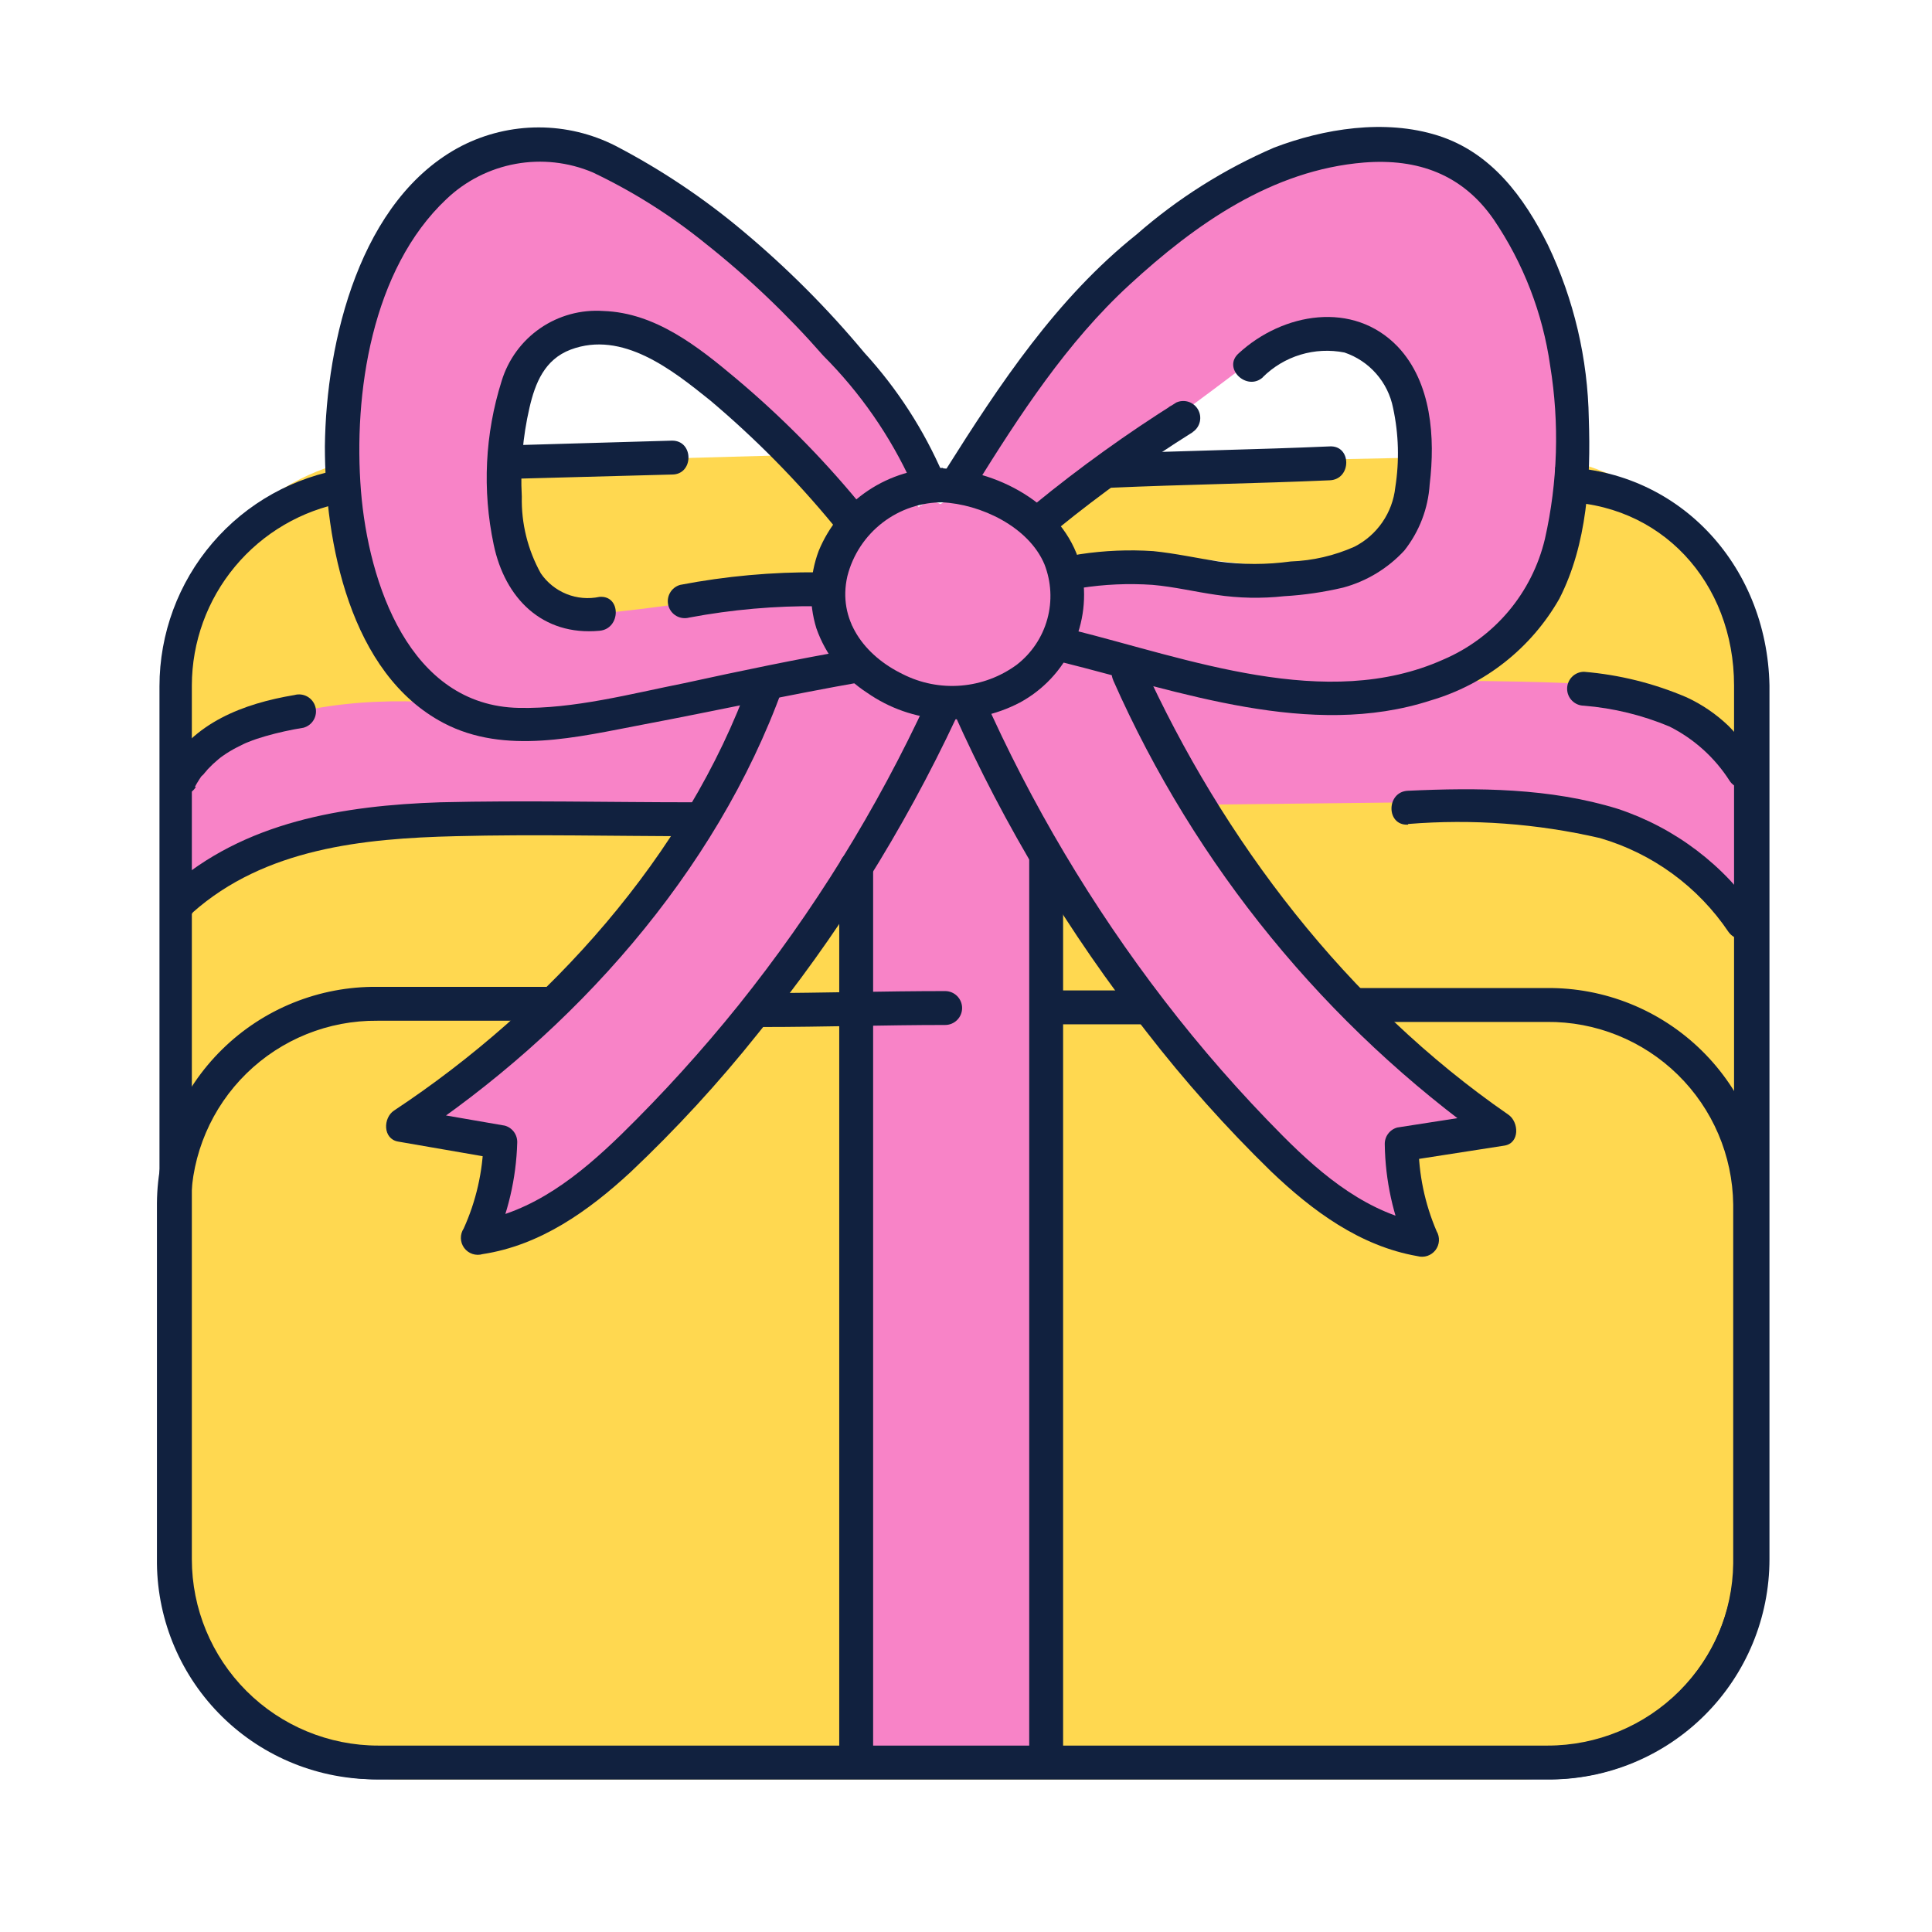
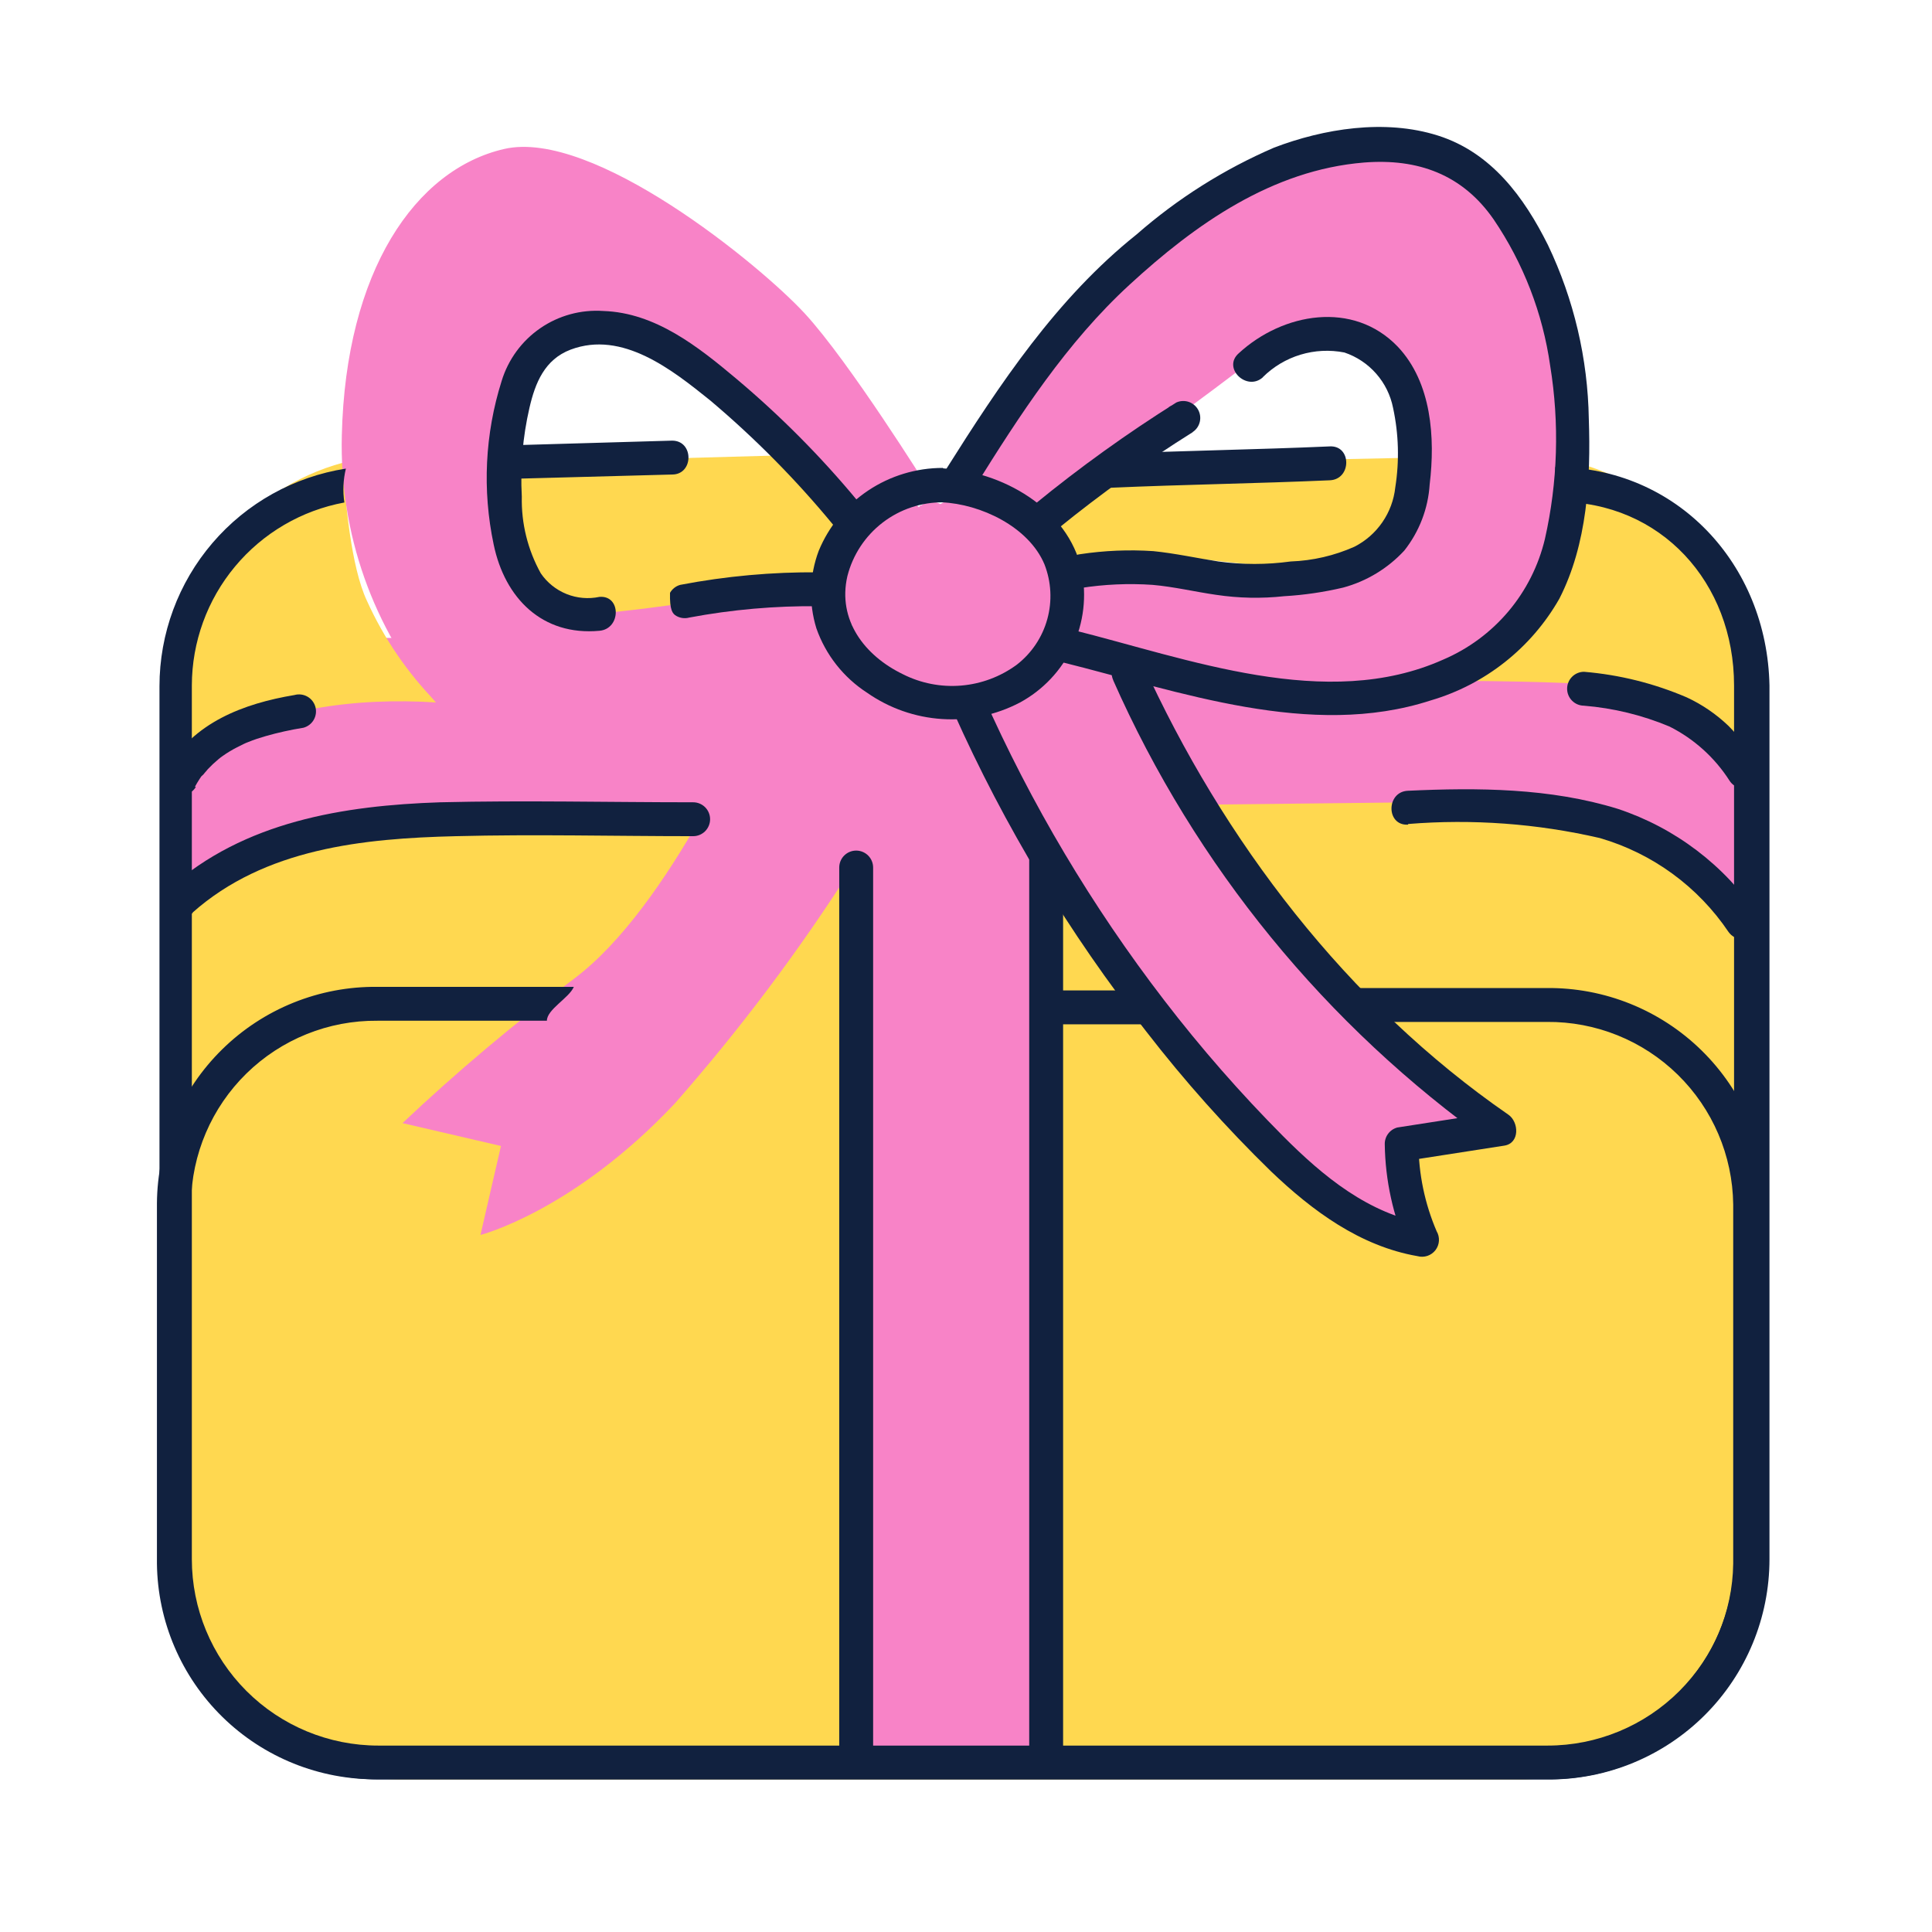
<svg xmlns="http://www.w3.org/2000/svg" width="114" height="114" viewBox="0 0 114 114" fill="none">
  <path d="M90.92 37.64H22.64C16.012 37.64 10.64 43.013 10.64 49.64V91.55C10.64 98.177 16.012 103.55 22.64 103.55H90.92C97.547 103.55 102.92 98.177 102.92 91.55V49.64C102.92 43.013 97.547 37.64 90.92 37.64Z" fill="#F883C7" />
  <path d="M89.84 37.36C89.08 38.54 86.97 39.49 84.66 40.17C89.48 40.17 93.53 40.3 94.66 40.46C99.27 41.1 102.91 44.84 102.91 44.84V40.12C102.902 37.136 101.891 34.242 100.039 31.902C98.187 29.562 95.602 27.913 92.7 27.22L92.36 32.1C91.656 33.915 90.813 35.674 89.84 37.36V37.36Z" fill="#FFD850" />
  <path d="M100 50.62C97.25 47.39 89 47.28 89 47.28L71 47.48C73 50.71 75.2 54.01 76.48 55.81C79.21 59.65 88.48 66.27 88.48 66.27L82.83 67.62L83.43 72.87C77.76 71.15 70.82 62.87 67.64 59.27C65.42 56.558 63.382 53.702 61.54 50.72L61.71 103.55H50.52L50.28 51.19C47.156 56.092 43.659 60.745 39.82 65.11C33.82 71.48 28.35 72.87 28.35 72.87L29.56 67.62L23.75 66.27C26.969 63.233 30.358 60.381 33.9 57.73C36.72 55.61 39.32 51.8 41.32 48.28C40.54 48.28 24.12 48.74 20.15 48.87C16.18 49 10.4 53.87 10.4 53.87V91.77C10.421 95.279 11.828 98.638 14.313 101.116C16.798 103.594 20.161 104.99 23.67 105H89.67C93.186 104.989 96.554 103.588 99.038 101.101C101.523 98.615 102.922 95.245 102.93 91.73V54.37C102.46 53.71 101.58 52.53 100 50.62Z" fill="#FFD850" />
  <path d="M12.7 44C15.9 41.84 20.96 41.14 25.75 41.45C24.044 39.705 22.656 37.674 21.65 35.45C20.71 33.45 20.36 29.51 20.24 27.3C17.423 28.059 14.934 29.723 13.156 32.036C11.378 34.349 10.41 37.183 10.4 40.1V47C10.834 45.784 11.638 44.734 12.7 44Z" fill="#FFD850" />
  <path d="M29.77 27.32L46.83 26.85C46.83 26.85 50.55 30.75 50.39 30.94C50.23 31.13 48.63 34.77 48.63 34.77C48.63 34.77 43.22 34.95 41.63 35.26C40.04 35.57 35.32 37.18 32.48 35.69C29.64 34.2 29.77 27.32 29.77 27.32Z" fill="#FFD850" />
  <path d="M65.8 27.37L83.73 27C83.73 27 83.38 31.87 80.88 32.87C78.38 33.87 74.46 33.42 70.4 32.93C67.998 32.628 65.559 32.812 63.23 33.47L61.39 30.47L65.8 27.37Z" fill="#FFD850" />
  <path d="M25.75 41.48C22.008 37.08 20.021 31.454 20.17 25.68C20.4 16 24.5 10 29.75 8.79C35 7.58 44.84 15.63 47.48 18.49C50.12 21.35 54.69 28.68 54.69 28.68L56.69 28.23C56.69 28.23 63.1 17.4 70.44 12.5C77.78 7.6 85.62 7.94 88.88 12.27C92.14 16.6 93 25.11 92.66 28.61C92.32 32.11 90.44 37.86 87.31 38.61C84.18 39.36 80.31 42.61 72.01 40.33C63.71 38.05 61.73 38.9 61.73 38.9L63.23 33.45C65.956 33.169 68.704 33.169 71.43 33.45C74.43 33.97 79.09 35.12 81.7 31.99C84.31 28.86 85.01 24.59 82.6 22.32C80.19 20.05 80.53 20.12 80.53 20.12C80.53 20.12 75.53 19.86 74.14 21.04C72.75 22.22 61.39 30.48 61.39 30.48C61.39 30.48 55.88 27.56 51.7 29.78C47.52 32 48.86 29 48.86 29C48.86 29 40.33 18.69 35 19.34C29.67 19.99 29.63 26.18 29.77 29.15C29.91 32.12 31.22 36.53 35 36.23C38.78 35.93 45.83 34.77 45.83 34.77H48.63L49.89 39.48C49.89 39.48 44.48 40.3 41.24 41.17C38 42.04 30.57 43.58 28.36 42.81C26.15 42.04 25.75 41.48 25.75 41.48Z" fill="#F883C7" />
  <path d="M53 29.73C51.342 30.773 50 32.25 49.12 34C49.019 34.172 48.972 34.37 48.984 34.569C48.997 34.767 49.068 34.958 49.19 35.116C49.311 35.274 49.477 35.392 49.666 35.455C49.855 35.518 50.058 35.523 50.25 35.47C52.59 34.86 54.25 33.05 55.74 31.26C55.904 31.069 55.99 30.823 55.98 30.571C55.97 30.319 55.866 30.081 55.688 29.902C55.51 29.724 55.271 29.62 55.019 29.61C54.768 29.601 54.522 29.686 54.33 29.85C52.481 31.416 50.93 33.303 49.75 35.42C49.639 35.611 49.595 35.834 49.624 36.052C49.653 36.271 49.754 36.474 49.91 36.63C51.39 37.92 53.21 35.92 54.26 34.94C55.544 33.733 56.693 32.392 57.69 30.94C58.17 30.25 57.5 29.51 56.83 29.43C55.71 29.3 54.77 30.22 54.01 30.93C53.268 31.63 52.594 32.4 52 33.23C51.383 34.071 50.867 34.98 50.46 35.94C50.331 36.175 50.263 36.438 50.261 36.706C50.259 36.974 50.324 37.238 50.45 37.474C50.577 37.711 50.76 37.912 50.983 38.059C51.206 38.207 51.463 38.297 51.73 38.32C52.735 38.283 53.707 37.956 54.53 37.38C55.421 36.815 56.241 36.143 56.97 35.38C58.35 34 60 32 58.73 30C58.664 29.886 58.576 29.787 58.471 29.707C58.367 29.627 58.247 29.569 58.12 29.536C57.993 29.502 57.86 29.494 57.73 29.512C57.599 29.53 57.474 29.574 57.36 29.64C56.02 30.401 54.83 31.4 53.85 32.59C52.822 33.734 52.078 35.104 51.68 36.59C51.586 36.997 51.653 37.424 51.867 37.783C52.082 38.141 52.427 38.402 52.83 38.51C53.684 38.575 54.531 38.314 55.2 37.78C56.669 36.954 57.977 35.87 59.06 34.58C59.581 33.95 59.984 33.232 60.25 32.46C60.5 31.67 60.7 30.54 59.86 30.03C58.42 29.14 56.66 31.32 55.86 32.3C54.736 33.526 53.98 35.044 53.68 36.68C53.583 37.1 53.636 37.541 53.832 37.925C54.028 38.309 54.353 38.612 54.75 38.78C55.466 38.925 56.21 38.823 56.86 38.49C58.293 37.926 59.532 36.961 60.43 35.71C61.23 34.63 62.5 32.13 60.48 31.54C58.9 31.08 57.48 32.94 56.71 34.1C55.94 35.26 54.86 37.52 56.08 38.6C57.3 39.68 59.38 38.07 60.27 37.17C61.422 36.141 62.138 34.71 62.27 33.17C62.264 32.747 62.099 32.342 61.808 32.035C61.517 31.727 61.122 31.54 60.7 31.51C60.268 31.545 59.849 31.669 59.468 31.876C59.087 32.083 58.754 32.367 58.49 32.71C57.388 33.886 56.688 35.381 56.49 36.98C56.389 37.363 56.371 37.763 56.438 38.153C56.506 38.543 56.656 38.914 56.88 39.24C57.186 39.518 57.575 39.688 57.986 39.724C58.398 39.761 58.811 39.661 59.16 39.44C60.631 38.864 61.843 37.773 62.57 36.37C62.755 36.033 62.852 35.655 62.852 35.27C62.852 34.886 62.755 34.507 62.57 34.17C62.325 33.825 61.968 33.575 61.56 33.462C61.152 33.349 60.718 33.38 60.33 33.55C59.608 33.927 58.99 34.479 58.535 35.154C58.079 35.83 57.799 36.609 57.72 37.42C57.642 37.785 57.682 38.164 57.835 38.505C57.988 38.844 58.246 39.127 58.57 39.31C58.703 39.388 58.851 39.434 59.004 39.445C59.158 39.456 59.311 39.431 59.453 39.373C59.595 39.315 59.722 39.225 59.824 39.11C59.926 38.995 60 38.858 60.04 38.71C60.26 38.14 60.47 37.56 60.65 36.97C61.03 35.73 59.1 35.21 58.72 36.44C58.54 37.02 58.34 37.61 58.12 38.18L59.58 37.58C59.79 37.67 59.58 38 59.68 37.69C59.78 37.38 59.79 37.21 59.87 36.98C60.014 36.605 60.209 36.251 60.45 35.93C60.56 35.791 60.68 35.66 60.81 35.54L61.02 35.42C61.23 35.42 61.22 35.36 61.02 35.34C60.73 35.11 61.02 35.17 60.89 35.34C60.76 35.51 60.78 35.63 60.71 35.74C60.265 36.443 59.645 37.019 58.91 37.41C58.728 37.51 58.542 37.6 58.35 37.68L58.03 37.78C58.39 38.13 58.54 38.21 58.48 38.03C58.5 37.857 58.5 37.683 58.48 37.51C58.48 37.29 58.48 37.09 58.57 36.88C58.745 36.039 59.103 35.246 59.62 34.56C59.87 34.22 60.25 33.98 60.5 33.65L60.69 33.55C60.39 33.21 60.28 33.12 60.34 33.27C60.4 33.42 60.24 33.74 60.24 33.76C59.977 34.516 59.543 35.201 58.97 35.76C58.708 36.032 58.416 36.274 58.1 36.48C57.91 36.612 57.709 36.729 57.5 36.83L57.27 36.93C57.05 36.983 57.05 36.983 57.27 36.93L57.63 37.29V37.35C57.63 37.23 57.63 37.11 57.71 36.99C57.79 36.87 57.8 36.65 57.86 36.47C57.982 36.099 58.139 35.741 58.33 35.4C58.523 35.047 58.748 34.713 59 34.4C59.27 34.09 59.66 33.84 59.9 33.52H59.98C60.07 33.52 60.06 33.45 59.98 33.44C59.77 33.06 59.64 33.02 59.59 33.3C59.573 33.369 59.55 33.436 59.52 33.5C59.376 33.823 59.202 34.131 59 34.42C58.579 35.046 58.039 35.583 57.41 36C57.093 36.22 56.759 36.414 56.41 36.58C56.106 36.653 55.809 36.75 55.52 36.87C55.498 36.886 55.472 36.894 55.445 36.894C55.418 36.894 55.392 36.886 55.37 36.87C55.63 37.22 55.76 37.28 55.75 37.07C55.74 36.86 55.75 36.69 55.75 36.57C55.848 36.143 56.013 35.735 56.24 35.36C56.672 34.611 57.16 33.896 57.7 33.22C57.966 32.898 58.253 32.594 58.56 32.31C58.74 32.16 59.1 31.82 59.31 31.85L58.8 31.71L58.91 31.79L58.45 31.19C58.62 31.64 58.1 32.48 57.87 32.84C57.481 33.416 57.017 33.937 56.49 34.39C55.957 34.866 55.389 35.3 54.79 35.69C54.45 35.9 54.11 36.11 53.79 36.3C53.65 36.37 53.51 36.43 53.38 36.51H53.23C53.37 36.51 53.36 36.51 53.23 36.51L53.67 36.77C53.82 36.89 53.6 37.16 53.74 36.82L53.91 36.34C54.03 36.07 54.17 35.8 54.31 35.54C54.613 34.96 54.971 34.411 55.38 33.9C56.211 32.863 57.228 31.991 58.38 31.33L57 31C57.67 32.11 56.21 33.36 55.51 34.06C54.589 35.062 53.44 35.827 52.16 36.29C52.048 36.309 51.938 36.335 51.83 36.37C51.62 36.37 51.75 36.47 52.22 36.83L52.28 36.67C52.47 36.39 52.59 36.03 52.76 35.73C53.089 35.128 53.46 34.55 53.87 34C54.286 33.476 54.737 32.982 55.22 32.52C55.6 32.15 56.22 31.35 56.83 31.41L56 29.89C55.269 30.959 54.446 31.963 53.54 32.89C53.09 33.34 52.62 33.78 52.14 34.19C51.9 34.39 51.66 34.6 51.41 34.79L51.12 35C50.84 35.18 50.95 35 51.03 35L51.47 35.26L51.36 35.17L51.52 36.38C52.616 34.413 54.059 32.662 55.78 31.21L54.33 29.8C53.07 31.31 51.7 32.98 49.72 33.49L50.85 35C51.555 33.55 52.645 32.322 54 31.45C55.09 30.77 54.08 29.03 53 29.73Z" fill="#F883C7" />
  <path d="M55.63 27.61C54.063 27.61 52.531 28.074 51.228 28.944C49.925 29.815 48.909 31.052 48.31 32.5C47.759 33.966 47.71 35.573 48.17 37.07C48.718 38.638 49.774 39.979 51.17 40.88C52.474 41.79 54.002 42.325 55.589 42.427C57.175 42.53 58.76 42.195 60.17 41.46C61.538 40.722 62.632 39.563 63.289 38.154C63.947 36.746 64.133 35.163 63.82 33.64C63.04 30 59.07 27.76 55.57 27.64C54.28 27.58 54.28 29.58 55.57 29.64C57.86 29.74 60.7 31.08 61.63 33.3C62.033 34.331 62.092 35.464 61.798 36.531C61.505 37.598 60.874 38.541 60 39.22C59.04 39.927 57.902 40.354 56.714 40.453C55.526 40.552 54.334 40.319 53.27 39.78C51 38.68 49.41 36.57 50 34C50.318 32.742 51.051 31.629 52.079 30.838C53.108 30.047 54.373 29.625 55.67 29.64C55.935 29.64 56.189 29.535 56.377 29.347C56.564 29.16 56.67 28.905 56.67 28.64C56.67 28.375 56.564 28.12 56.377 27.933C56.189 27.745 55.935 27.64 55.67 27.64L55.63 27.61Z" fill="#11213F" />
-   <path d="M55.65 28C54.513 25.36 52.941 22.93 51 20.81C48.826 18.198 46.419 15.788 43.81 13.61C41.505 11.677 38.997 10.001 36.33 8.61C34.922 7.892 33.365 7.518 31.785 7.518C30.205 7.518 28.647 7.892 27.24 8.61C21.24 11.72 19.24 20.14 19.17 26.34C19.17 31.99 20.64 39.75 26.17 42.66C29.8 44.57 34.11 43.48 37.91 42.76C42.25 41.94 46.57 40.99 50.91 40.23C52.18 40.02 51.64 38.09 50.38 38.31C47.02 38.89 43.68 39.59 40.38 40.31C37.21 40.94 33.86 41.84 30.61 41.77C24.14 41.64 21.74 34.38 21.3 28.98C20.84 23.23 21.93 15.89 26.35 11.74C27.478 10.668 28.895 9.949 30.426 9.67C31.957 9.391 33.536 9.565 34.97 10.17C37.33 11.29 39.549 12.687 41.58 14.33C44.112 16.332 46.455 18.561 48.58 20.99C50.759 23.171 52.531 25.725 53.81 28.53C54.29 29.71 56.23 29.19 55.74 28H55.65Z" fill="#11213F" />
  <path d="M57.52 28.74C60.16 24.5 62.94 20.21 66.64 16.81C70.54 13.22 75.07 10.03 80.49 9.59C83.66 9.34 86.29 10.29 88.13 12.94C89.888 15.527 91.031 18.483 91.47 21.58C92.023 24.975 91.918 28.445 91.16 31.8C90.786 33.373 90.049 34.837 89.007 36.074C87.965 37.31 86.647 38.285 85.16 38.92C78.26 42.01 70.09 38.86 63.22 37.15C62.964 37.08 62.691 37.114 62.46 37.245C62.229 37.377 62.06 37.594 61.99 37.85C61.92 38.106 61.954 38.379 62.085 38.61C62.216 38.841 62.434 39.01 62.69 39.08C69.6 40.8 77.33 43.63 84.42 41.33C87.632 40.389 90.353 38.238 92.01 35.33C93.66 32.11 93.87 28.26 93.75 24.72C93.692 21.167 92.871 17.667 91.34 14.46C89.93 11.63 88 9 84.85 8C81.7 7 78.09 7.6 75.18 8.71C72.226 9.984 69.49 11.711 67.07 13.83C62.35 17.6 59 22.65 55.8 27.73C55.11 28.82 56.8 29.83 57.52 28.73V28.74Z" fill="#11213F" />
  <path d="M62.43 31.19C64.961 29.132 67.616 27.232 70.38 25.5L69.38 23.78L69 24C68.8 24.146 68.661 24.36 68.61 24.603C68.559 24.845 68.6 25.098 68.724 25.311C68.848 25.526 69.048 25.686 69.284 25.761C69.519 25.837 69.775 25.822 70 25.72L70.41 25.47C70.611 25.325 70.75 25.11 70.801 24.868C70.852 24.625 70.811 24.373 70.687 24.159C70.562 23.945 70.363 23.785 70.127 23.709C69.891 23.634 69.636 23.648 69.41 23.75C66.504 25.573 63.715 27.577 61.06 29.75C60.874 29.938 60.77 30.191 60.77 30.455C60.77 30.719 60.874 30.973 61.06 31.16C61.248 31.346 61.501 31.451 61.765 31.451C62.029 31.451 62.283 31.346 62.47 31.16L62.43 31.19Z" fill="#11213F" />
  <path d="M91.77 27.56V27.94C91.835 28.152 91.879 28.369 91.9 28.59C91.9 28.59 92.47 28.65 92.47 28.69C92.473 28.965 92.433 29.238 92.35 29.5L91.94 29.61C98.01 29.61 102.32 34.38 102.32 40.45V92C102.32 94.917 101.161 97.715 99.098 99.778C97.035 101.841 94.237 103 91.32 103H22.32C19.403 103 16.605 101.841 14.542 99.778C12.479 97.715 11.32 94.917 11.32 92V40.45C11.324 37.883 12.226 35.397 13.87 33.425C15.513 31.452 17.795 30.117 20.32 29.65C20.22 28.984 20.25 28.305 20.41 27.65C17.347 28.127 14.555 29.683 12.538 32.038C10.521 34.392 9.411 37.39 9.41 40.49V92C9.41 95.448 10.78 98.754 13.218 101.192C15.656 103.63 18.962 105 22.41 105H91.41C94.858 105 98.165 103.63 100.603 101.192C103.041 98.754 104.41 95.448 104.41 92V40.45C104.27 33.28 98.94 27.56 91.77 27.56Z" fill="#11213F" />
  <path d="M49.52 51.19V103.55C49.52 103.815 49.625 104.07 49.812 104.257C50 104.445 50.254 104.55 50.52 104.55C50.785 104.55 51.039 104.445 51.227 104.257C51.414 104.07 51.52 103.815 51.52 103.55V51.19C51.52 50.925 51.414 50.67 51.227 50.483C51.039 50.295 50.785 50.19 50.52 50.19C50.254 50.19 50 50.295 49.812 50.483C49.625 50.67 49.52 50.925 49.52 51.19Z" fill="#11213F" />
  <path d="M60.73 50.72V103.55C60.73 103.815 60.836 104.07 61.023 104.257C61.211 104.445 61.465 104.55 61.73 104.55C61.996 104.55 62.25 104.445 62.438 104.257C62.625 104.07 62.73 103.815 62.73 103.55V50.72C62.73 50.455 62.625 50.2 62.438 50.013C62.25 49.825 61.996 49.72 61.73 49.72C61.465 49.72 61.211 49.825 61.023 50.013C60.836 50.2 60.73 50.455 60.73 50.72Z" fill="#11213F" />
  <path d="M91.27 58.3H78.57C78.642 58.747 78.831 59.167 79.117 59.518C79.403 59.869 79.776 60.139 80.2 60.3H91.27C94.156 60.273 96.934 61.392 98.996 63.411C101.058 65.43 102.235 68.184 102.27 71.07V92.26C102.235 95.146 101.058 97.9 98.996 99.919C96.934 101.938 94.156 103.057 91.27 103.03H22.27C19.384 103.057 16.605 101.938 14.543 99.919C12.481 97.9 11.304 95.146 11.27 92.26V71C11.304 68.114 12.481 65.36 14.543 63.341C16.605 61.322 19.384 60.203 22.27 60.23H32.27C32.27 59.56 33.58 58.89 33.86 58.23H22.26C20.567 58.213 18.888 58.53 17.318 59.163C15.748 59.795 14.318 60.732 13.111 61.918C11.903 63.104 10.941 64.517 10.28 66.075C9.62 67.634 9.273 69.307 9.26 71V92.26C9.299 95.671 10.69 98.927 13.127 101.313C15.565 103.7 18.849 105.022 22.26 104.99H91.26C94.671 105.022 97.955 103.7 100.392 101.313C102.829 98.927 104.22 95.671 104.26 92.26V71C104.215 67.595 102.823 64.347 100.388 61.967C97.953 59.586 94.675 58.268 91.27 58.3V58.3Z" fill="#11213F" />
  <path d="M11.5 46.43C11.58 46.28 11.67 46.13 11.76 45.99L11.88 45.81L12 45.7L12.09 45.59C12.15 45.52 12.21 45.46 12.26 45.39L12.57 45.08L12.9 44.79C12.9 44.79 13.14 44.6 12.97 44.73L13.15 44.6C13.408 44.418 13.678 44.254 13.96 44.11L14.38 43.9L14.51 43.84L14.66 43.78C14.98 43.65 15.31 43.54 15.66 43.44C16.399 43.228 17.15 43.062 17.91 42.94C18.036 42.905 18.155 42.846 18.259 42.765C18.363 42.685 18.45 42.584 18.515 42.47C18.58 42.356 18.621 42.23 18.638 42.099C18.654 41.969 18.645 41.837 18.61 41.71C18.575 41.583 18.515 41.465 18.435 41.361C18.354 41.257 18.254 41.17 18.14 41.105C18.025 41.04 17.899 40.998 17.769 40.982C17.639 40.965 17.506 40.975 17.38 41.01C14.38 41.51 11.38 42.64 9.84 45.42C9.707 45.647 9.67 45.917 9.736 46.172C9.801 46.426 9.964 46.645 10.19 46.78C10.418 46.915 10.69 46.954 10.947 46.889C11.204 46.823 11.424 46.658 11.56 46.43H11.5Z" fill="#11213F" />
  <path d="M93.46 41.64C95.197 41.781 96.902 42.196 98.51 42.87C99.955 43.596 101.178 44.698 102.05 46.06C102.188 46.278 102.405 46.433 102.656 46.495C102.906 46.556 103.171 46.518 103.394 46.389C103.617 46.26 103.782 46.05 103.854 45.802C103.926 45.554 103.899 45.288 103.78 45.06C103.26 44.264 102.664 43.52 102 42.84C101.275 42.144 100.441 41.573 99.53 41.15C97.604 40.324 95.558 39.814 93.47 39.64C93.204 39.64 92.95 39.745 92.763 39.933C92.575 40.12 92.47 40.375 92.47 40.64C92.47 40.905 92.575 41.16 92.763 41.347C92.95 41.535 93.204 41.64 93.47 41.64H93.46Z" fill="#11213F" />
-   <path d="M44.25 40.1C40.53 50.47 32.34 59.52 23.25 65.53C22.6 65.96 22.58 67.2 23.49 67.36L29.27 68.36L28.53 67.36C28.489 69.131 28.091 70.876 27.36 72.49C27.247 72.661 27.189 72.863 27.195 73.069C27.2 73.274 27.269 73.473 27.391 73.638C27.513 73.802 27.683 73.926 27.878 73.991C28.073 74.055 28.283 74.059 28.48 74C31.89 73.48 34.73 71.45 37.21 69.16C39.898 66.619 42.405 63.893 44.71 61C49.371 55.278 53.311 49.004 56.44 42.32C56.98 41.16 55.25 40.15 54.71 41.32C51.74 47.749 47.999 53.793 43.57 59.32C41.422 61.99 39.118 64.531 36.67 66.93C34.2 69.33 31.45 71.56 27.95 72.09L29.08 73.56C29.97 71.632 30.46 69.543 30.52 67.42C30.528 67.196 30.461 66.975 30.328 66.793C30.196 66.612 30.006 66.481 29.79 66.42L24.01 65.42L24.25 67.25C33.81 60.93 42.25 51.51 46.18 40.62C46.62 39.41 44.69 38.89 44.25 40.09V40.1Z" fill="#11213F" />
  <path d="M65.69 40.15C70.531 51.097 78.239 60.532 88 67.46L88.24 65.63L82.45 66.53C82.232 66.589 82.04 66.719 81.906 66.901C81.771 67.082 81.702 67.304 81.71 67.53C81.741 69.653 82.2 71.749 83.06 73.69L84.18 72.22C80.76 71.63 78.09 69.43 75.7 67.03C73.199 64.515 70.861 61.843 68.7 59.03C64.43 53.477 60.838 47.434 58 41.03C57.48 39.86 55.75 40.87 56.27 42.03C59.271 48.754 63.09 55.081 67.64 60.87C69.898 63.788 72.357 66.545 75 69.12C77.44 71.45 80.25 73.53 83.64 74.12C83.832 74.173 84.036 74.168 84.225 74.105C84.413 74.042 84.579 73.924 84.701 73.766C84.822 73.608 84.894 73.417 84.906 73.219C84.918 73.02 84.871 72.822 84.77 72.65C84.071 71.023 83.707 69.271 83.7 67.5L82.97 68.5L88.76 67.6C89.69 67.46 89.63 66.2 89 65.77C79.49 59.2 72.16 49.59 67.42 39.14C66.89 37.97 65.17 38.99 65.69 40.14V40.15Z" fill="#11213F" />
  <path d="M83.1 48.62C86.887 48.315 90.698 48.595 94.4 49.45C97.506 50.352 100.195 52.317 102 55C102.74 56 104.48 55 103.73 54C101.746 51.054 98.841 48.849 95.47 47.73C91.47 46.49 87.18 46.47 83.07 46.66C81.79 46.72 81.78 48.72 83.07 48.66L83.1 48.62Z" fill="#11213F" />
  <path d="M11.35 53.86C15.62 50.06 21.43 49.47 26.9 49.34C31.56 49.22 36.21 49.34 40.9 49.34C41.166 49.34 41.42 49.235 41.608 49.047C41.795 48.859 41.9 48.605 41.9 48.34C41.9 48.075 41.795 47.82 41.608 47.633C41.42 47.445 41.166 47.34 40.9 47.34C35.9 47.34 30.95 47.22 25.98 47.34C20.25 47.53 14.39 48.48 9.98 52.42C8.98 53.28 10.44 54.69 11.4 53.84L11.35 53.86Z" fill="#11213F" />
-   <path d="M40.67 36.44C43.189 35.967 45.748 35.743 48.31 35.77C48.575 35.77 48.83 35.665 49.017 35.477C49.205 35.29 49.31 35.035 49.31 34.77C49.31 34.505 49.205 34.251 49.017 34.063C48.83 33.875 48.575 33.77 48.31 33.77C45.569 33.746 42.832 33.994 40.14 34.51C39.884 34.58 39.667 34.749 39.535 34.98C39.404 35.211 39.37 35.484 39.44 35.74C39.51 35.996 39.679 36.214 39.91 36.345C40.141 36.476 40.414 36.51 40.67 36.44Z" fill="#11213F" />
+   <path d="M40.67 36.44C43.189 35.967 45.748 35.743 48.31 35.77C48.575 35.77 48.83 35.665 49.017 35.477C49.205 35.29 49.31 35.035 49.31 34.77C49.31 34.505 49.205 34.251 49.017 34.063C48.83 33.875 48.575 33.77 48.31 33.77C45.569 33.746 42.832 33.994 40.14 34.51C39.884 34.58 39.667 34.749 39.535 34.98C39.51 35.996 39.679 36.214 39.91 36.345C40.141 36.476 40.414 36.51 40.67 36.44Z" fill="#11213F" />
  <path d="M30.33 28.25L39.66 28C40.94 28 40.95 26 39.66 26L30.33 26.27C29.05 26.27 29.04 28.27 30.33 28.27V28.25Z" fill="#11213F" />
  <path d="M65.54 28.78C69.85 28.59 74.16 28.53 78.47 28.34C79.76 28.28 79.76 26.28 78.47 26.34C74.16 26.53 69.85 26.59 65.54 26.78C64.26 26.84 64.25 28.84 65.54 28.78V28.78Z" fill="#11213F" />
  <path d="M50.6 29.55C48.437 26.941 46.044 24.531 43.45 22.35C41.2 20.46 38.67 18.45 35.6 18.35C34.28 18.259 32.968 18.617 31.879 19.367C30.789 20.117 29.986 21.215 29.6 22.48C28.614 25.602 28.452 28.927 29.13 32.13C29.79 35.31 32.01 37.53 35.37 37.22C36.65 37.11 36.66 35.11 35.37 35.22C34.72 35.357 34.045 35.298 33.429 35.051C32.813 34.803 32.284 34.378 31.91 33.83C31.141 32.446 30.754 30.883 30.79 29.3C30.694 27.544 30.845 25.784 31.24 24.07C31.58 22.59 32.14 21.21 33.67 20.63C36.73 19.48 39.67 21.83 41.91 23.63C44.554 25.861 46.991 28.328 49.19 31C50.01 32 51.42 30.57 50.6 29.59V29.55Z" fill="#11213F" />
  <path d="M74.51 22.26C75.132 21.64 75.897 21.183 76.738 20.928C77.578 20.674 78.468 20.63 79.33 20.8C80.054 21.044 80.7 21.475 81.204 22.049C81.708 22.623 82.052 23.32 82.2 24.07C82.533 25.612 82.577 27.202 82.33 28.76C82.251 29.498 81.989 30.204 81.568 30.815C81.148 31.427 80.581 31.923 79.92 32.26C78.734 32.788 77.457 33.084 76.16 33.13C74.743 33.325 73.306 33.325 71.89 33.13C70.61 32.93 69.34 32.65 68.05 32.52C66.611 32.425 65.166 32.485 63.74 32.7C62.48 32.85 62.47 34.85 63.74 34.7C65.148 34.478 66.577 34.414 68 34.51C69.27 34.62 70.51 34.92 71.77 35.1C73.094 35.298 74.439 35.325 75.77 35.18C76.946 35.112 78.114 34.941 79.26 34.67C80.641 34.296 81.888 33.54 82.86 32.49C83.747 31.37 84.27 30.006 84.36 28.58C84.69 25.84 84.48 22.58 82.48 20.46C79.85 17.71 75.69 18.46 73.1 20.84C72.1 21.71 73.57 23.12 74.52 22.26H74.51Z" fill="#11213F" />
-   <path d="M45 60.6C48.59 60.6 52.18 60.48 55.77 60.48C56.035 60.48 56.29 60.375 56.477 60.187C56.665 60 56.77 59.745 56.77 59.48C56.77 59.215 56.665 58.96 56.477 58.773C56.29 58.585 56.035 58.48 55.77 58.48C52.18 58.48 48.59 58.59 45 58.6C44.735 58.6 44.48 58.705 44.293 58.893C44.105 59.08 44 59.335 44 59.6C44 59.865 44.105 60.12 44.293 60.307C44.48 60.495 44.735 60.6 45 60.6Z" fill="#11213F" />
  <path d="M62.21 60.44C64 60.44 65.79 60.44 67.57 60.44C67.835 60.44 68.09 60.335 68.277 60.147C68.465 59.959 68.57 59.705 68.57 59.44C68.57 59.175 68.465 58.92 68.277 58.733C68.09 58.545 67.835 58.44 67.57 58.44C65.79 58.44 64 58.44 62.21 58.44C61.945 58.44 61.69 58.545 61.503 58.733C61.315 58.92 61.21 59.175 61.21 59.44C61.21 59.705 61.315 59.959 61.503 60.147C61.69 60.335 61.945 60.44 62.21 60.44V60.44Z" fill="#11213F" />
</svg>